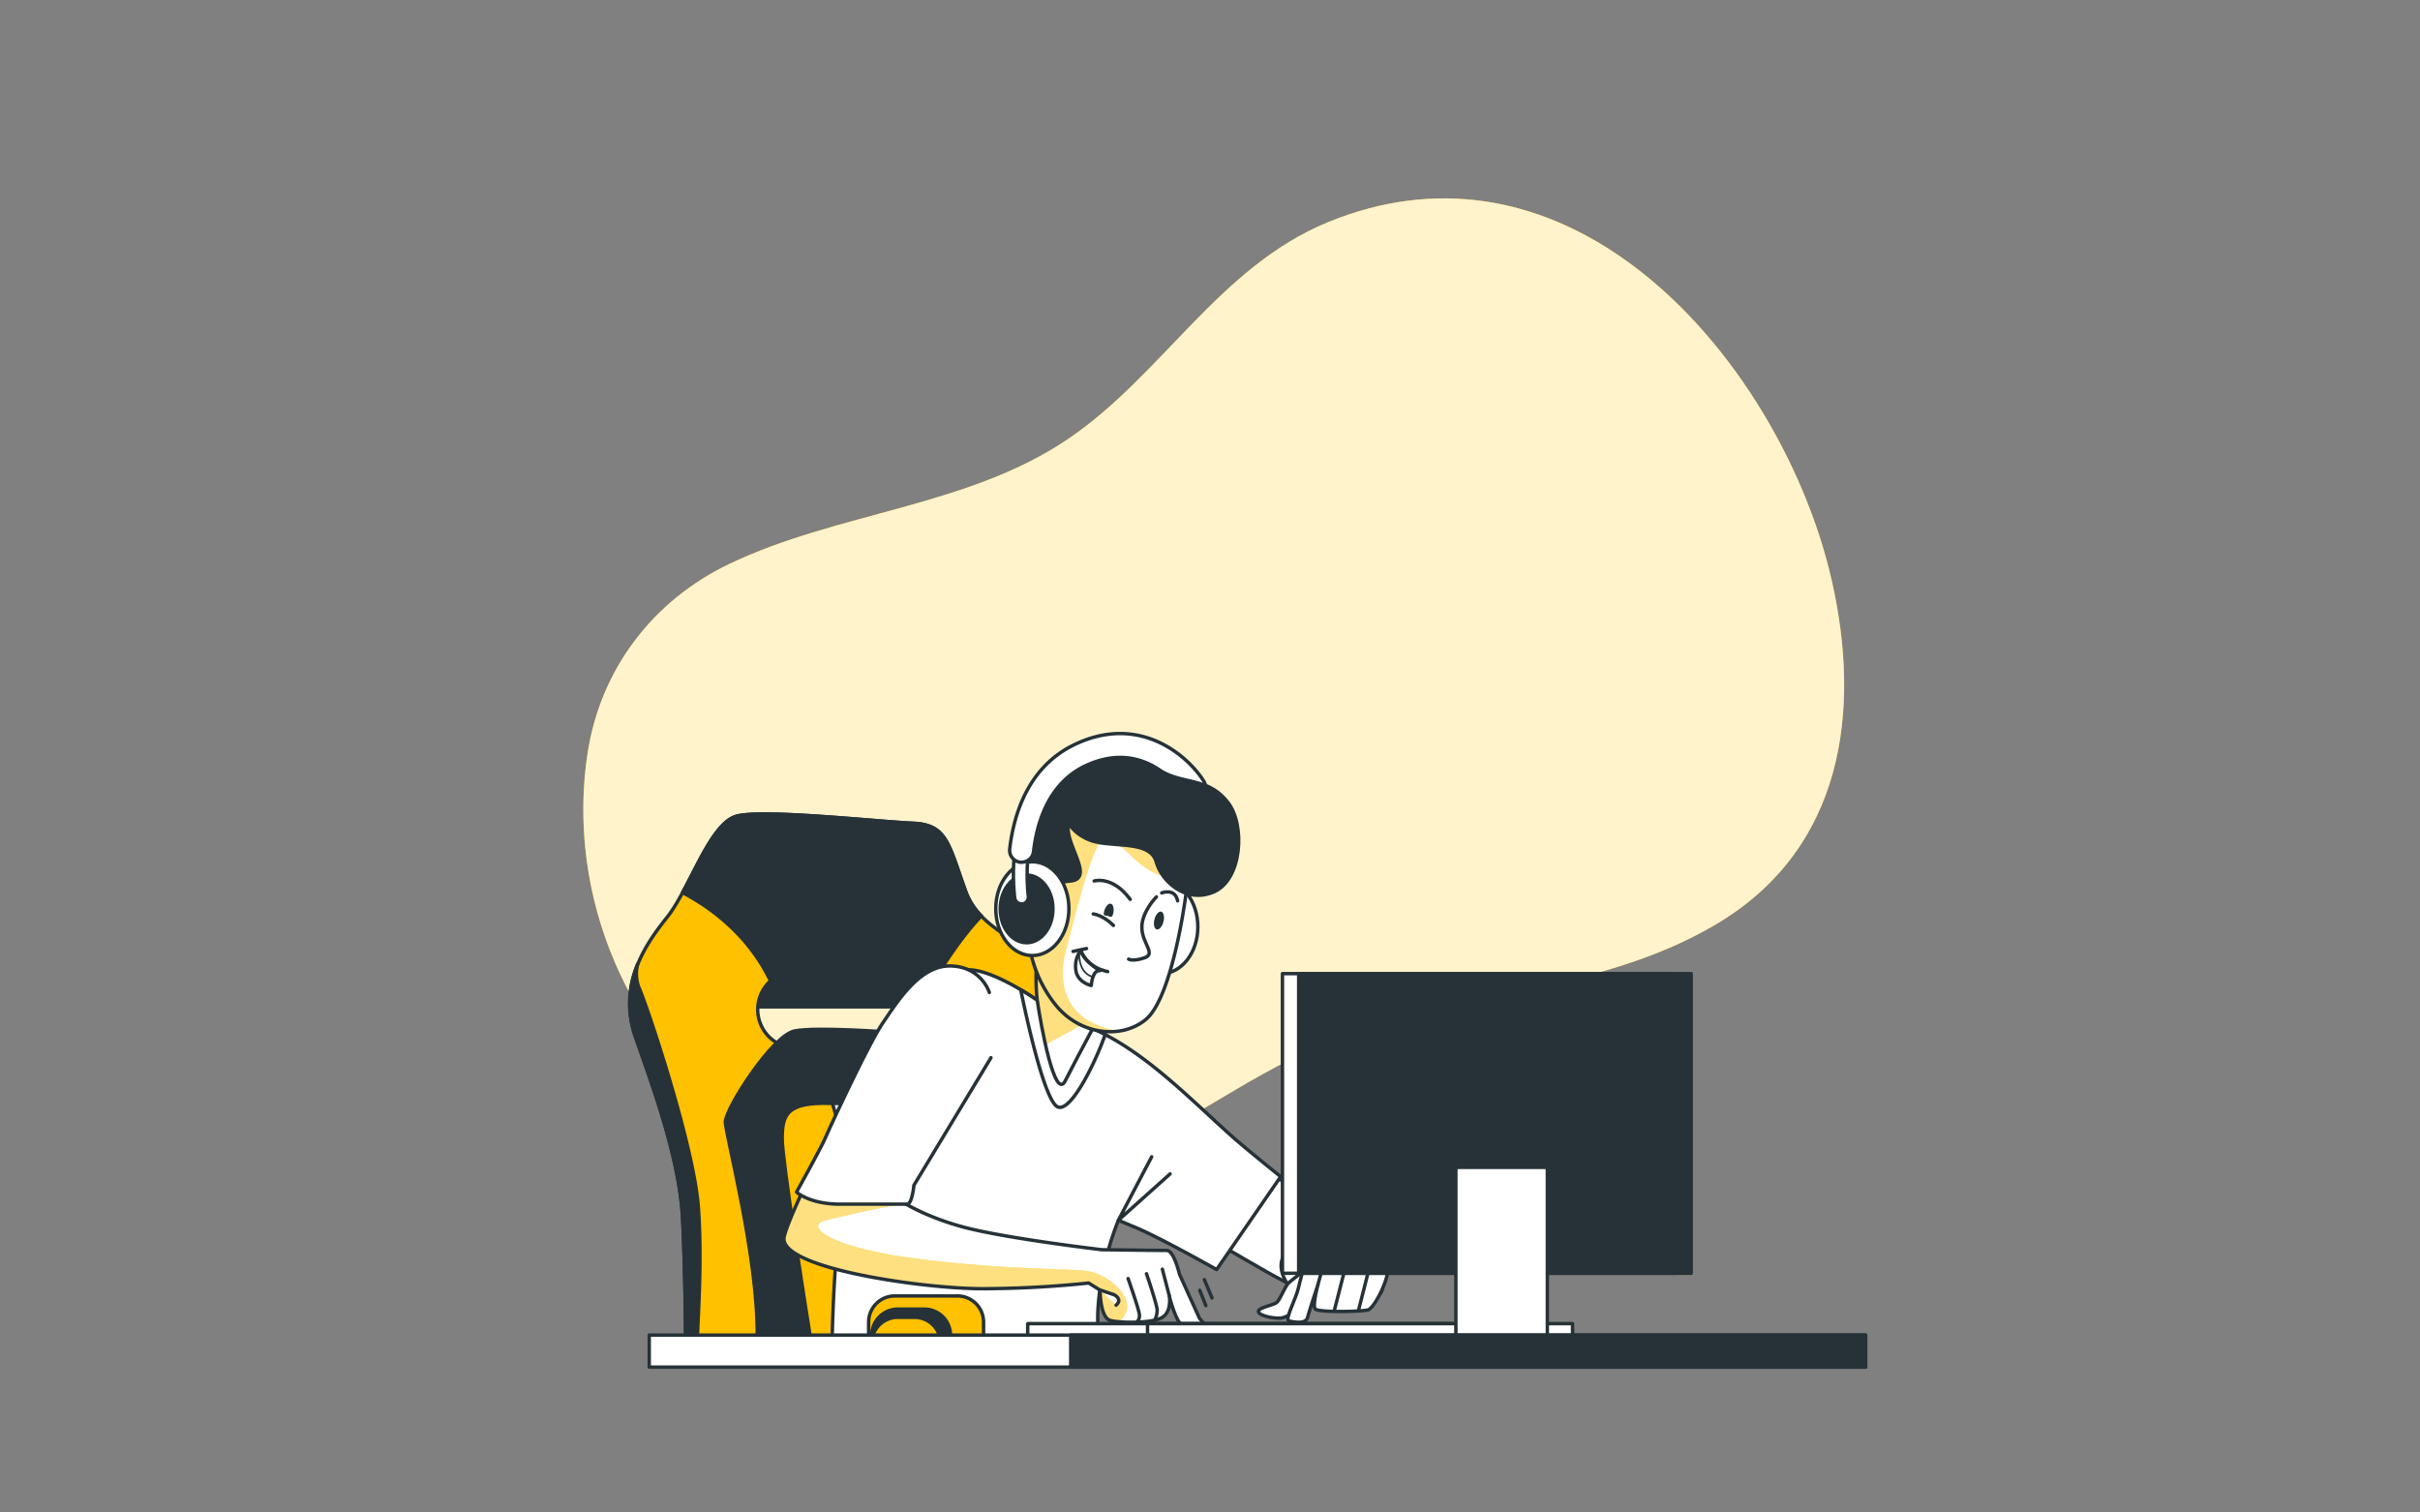
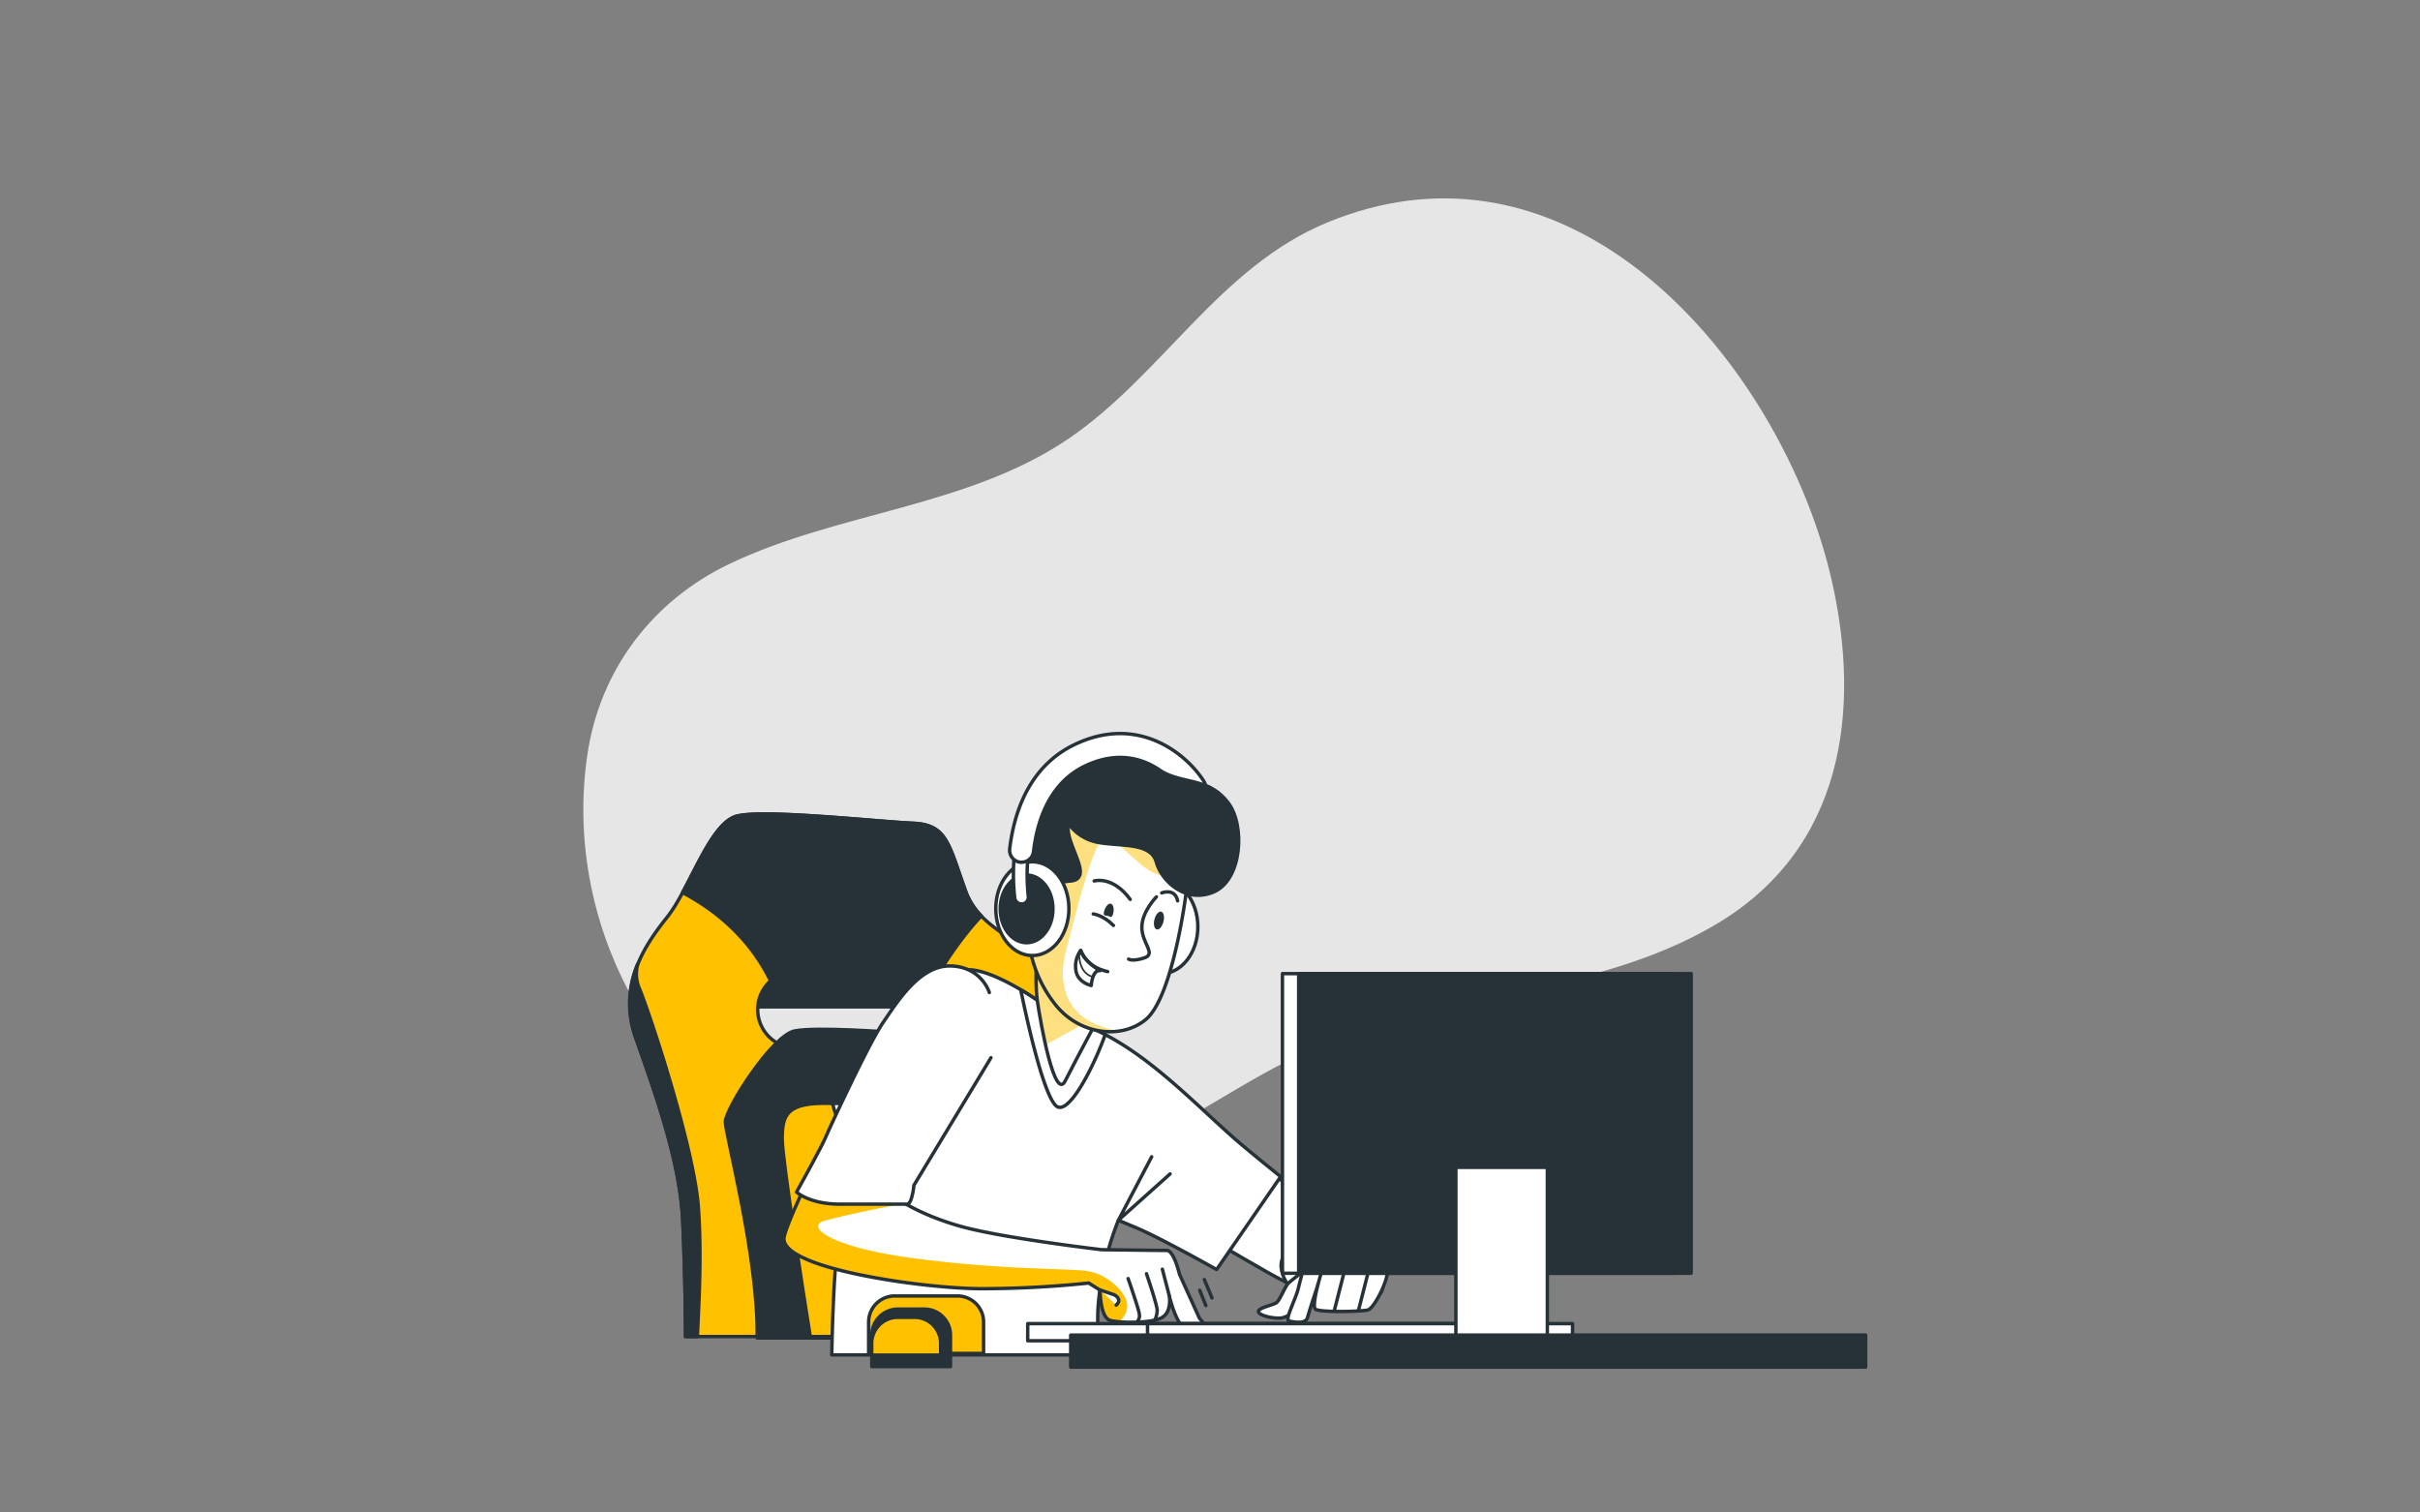
<svg xmlns="http://www.w3.org/2000/svg" viewBox="0 0 800 500" id="svg2678" width="800" height="500">
  <rect x="0" y="0" width="800" height="500" fill="#808080" stroke="none" />
  <defs id="defs2536">
    <clipPath id="freepik--clip-path--inject-3">
      <path d="m 168.46,290.86 c -2.64,-4.71 -8.38,-9.56 -17.37,-4.38 -11.64,6.7 -46.25,75.81 -48.63,86.3 -2.38,10.49 46.24,17.22 65.31,17.22 a 347.16,347.16 0 0 0 35.35,-1.87 l 3.75,2.34 c 0,0 0,9.06 3.34,10 3.34,0.94 13.83,1 17.16,-0.95 3.33,-1.95 2.39,-7.15 2.39,-7.15 0,0 2.38,10.49 6.19,11.44 a 8.15,8.15 0 0 0 3.86,0.06 1.78,1.78 0 0 0 0.91,-2.92 l -1,-1.19 -6.59,-14.54 c 0,0 -1.82,-7.86 -4.2,-7.86 -2.38,0 -21.54,-0.25 -21.54,-0.25 0,0 -32.42,-3.81 -46.25,-7.63 C 147.31,365.66 140,360.33 140,360.33 l 26.52,-43.26" style="fill:#ffffff;stroke:#263238;stroke-width:1.133px;stroke-linecap:round;stroke-linejoin:round" id="path2527" />
    </clipPath>
    <clipPath id="freepik--clip-path-2--inject-3">
      <path d="m 186.7,266.9 c 0,0 -1.74,19.67 -0.58,27.77 1.16,8.1 5.78,33.55 9.25,26.61 3.47,-6.94 15.63,-29.5 15.63,-29.5 0,0 -20.83,-15.62 -24.3,-24.88 z" style="fill:#ffffff;stroke:#263238;stroke-width:1.133px;stroke-linecap:round;stroke-linejoin:round" id="path2530" />
    </clipPath>
    <clipPath id="freepik--clip-path-3--inject-3">
      <path d="m 187.27,265.16 c 0,0 -1.15,-7.52 -6.36,-4.62 -5.21,2.9 2.31,13.88 2.31,13.88 a 42.06,42.06 0 0 0 8.68,21.41 c 8.1,10.41 22.1,11.82 30.1,5.17 9,-7.48 13.3,-41.65 13.3,-41.65 0,0 3.47,-4.63 -4,-16.2 -7.47,-11.57 -33,-11.57 -34.71,-6.94 -1.71,4.63 5.21,13.88 3.47,17.35 -1.74,3.47 -6.94,-0.57 -8.1,5.79 -1.16,6.36 -2.37,11.02 -4.69,5.81 z" style="fill:#ffffff;stroke:#263238;stroke-width:1.133px;stroke-linecap:round;stroke-linejoin:round" id="path2533" />
    </clipPath>
  </defs>
  <g id="freepik--background-simple--inject-3" transform="translate(154.661,-12.712)">
-     <path d="m 381.26,97.71 c -27.35,-18.92 -60.69,-26.43 -97,-11.51 -35.92,14.74 -54.88,50.8 -86.08,71.8 -33.19,22.36 -75.95,24 -111.79,41.17 -25.33,12.11 -42.71,35 -46.86,62.89 -8.12,54.51 20.9,110.35 71.35,133.24 31.47,14.27 68.14,14.18 99.92,0.93 24.4,-10.18 45.64,-26.84 69.95,-37.46 C 323,340.35 372,342.15 412.3,318.46 c 42.7,-25.07 48.28,-71 38.6,-113.74 -8.79,-38.81 -34.18,-82.49 -69.64,-107.01 z" style="fill:#ffc100" id="path2538" />
    <path d="m 381.26,97.71 c -27.35,-18.92 -60.69,-26.43 -97,-11.51 -35.92,14.74 -54.88,50.8 -86.08,71.8 -33.19,22.36 -75.95,24 -111.79,41.17 -25.33,12.11 -42.71,35 -46.86,62.89 -8.12,54.51 20.9,110.35 71.35,133.24 31.47,14.27 68.14,14.18 99.92,0.93 24.4,-10.18 45.64,-26.84 69.95,-37.46 C 323,340.35 372,342.15 412.3,318.46 c 42.7,-25.07 48.28,-71 38.6,-113.74 -8.79,-38.81 -34.18,-82.49 -69.64,-107.01 z" style="opacity:0.8;fill:#ffffff" id="path2540" />
  </g>
  <g id="freepik--Chair--inject-3" transform="translate(156.78,36.017)">
    <path d="m 89,296.84 h 49 c 0,0 14.28,1.87 8.38,15.83 h 13 a 21.51,21.51 0 0 0 2.79,-19.86 c -4,-11.48 -17.38,-13.65 -17.38,-13.65 H 93 c 0,0 -12.74,5.27 -4,17.68 z" style="fill:#263238;stroke:#263238;stroke-width:1.133px;stroke-linecap:round;stroke-linejoin:round" id="path2543" />
    <path d="m 200.54,365.41 c -5.17,-16 -12.7,-28.21 -10.82,-46.07 0.8,-7.55 4,-14.89 4.29,-22.46 0.69,-20.72 -25.13,-20.52 -31.55,-38.18 -5.64,-15.51 -6.11,-22.09 -17.39,-22.56 -11.28,-0.47 -49.36,-4.7 -58.29,-2.35 -8.93,2.35 -15.52,24 -23,33.37 -7.48,9.37 -16.45,22.57 -10.34,40 6.11,17.43 14.56,40.38 15.47,60.13 0.91,19.75 0.94,38.54 0.94,38.54 h 134.92 c 0,0 0.94,-24.44 -4.23,-40.42 z m -58.76,-55 h -35.73 a 12.7,12.7 0 0 1 0,-25.39 h 35.73 a 12.7,12.7 0 0 1 0,25.39 z" style="fill:#ffc100;stroke:#263238;stroke-width:1.133px;stroke-linecap:round;stroke-linejoin:round" id="path2545" />
    <path d="m 68.85,259.06 c 8.7,4.54 21.42,13.43 29,29 a 12.63,12.63 0 0 1 8.21,-3.05 h 35.73 a 12.62,12.62 0 0 1 9.3,4.11 l 0.27,0.18 c 4,-6.85 9.75,-15.62 16.27,-22.52 a 22.77,22.77 0 0 1 -5.16,-8.09 c -5.64,-15.51 -6.11,-22.09 -17.39,-22.56 -11.28,-0.47 -49.36,-4.7 -58.29,-2.35 -6.88,1.81 -12.36,15.01 -17.94,25.28 z" style="fill:#263238;stroke:#263238;stroke-width:1.133px;stroke-linecap:round;stroke-linejoin:round" id="path2547" />
    <path d="m 93.53,406.3 h 98.68 c -0.71,-8.93 -2.44,-30 -3.9,-42.3 -1.88,-16 -2.82,-26.33 -7.52,-31 -4.7,-4.67 -34.31,-26.82 -42.79,-27.76 0,0 -24.45,-1.88 -32,-0.47 -7.55,1.41 -23,25.85 -23,30.08 0,4.01 11,45.15 10.53,71.45 z" style="fill:#263238;stroke:#263238;stroke-width:1.133px;stroke-linecap:round;stroke-linejoin:round" id="path2549" />
    <path d="M 74.08,363.06 C 72.67,343.31 57.63,297.72 54.34,290.2 a 12.75,12.75 0 0 1 -0.35,-7.43 33.19,33.19 0 0 0 -0.59,24.35 c 6.11,17.39 14.57,40.42 15.51,60.17 0.94,19.75 0.94,38.54 0.94,38.54 h 3.91 c 0.41,-9.83 1.49,-26.44 0.32,-42.77 z" style="fill:#263238;stroke:#263238;stroke-width:1.133px;stroke-linecap:round;stroke-linejoin:round" id="path2551" />
    <path d="m 156.35,333.91 c -5.64,-8.93 -24,-4.7 -38.55,-5.17 -14.55,-0.47 -16,3.76 -16,11.75 0,6.79 7.13,51.93 9.27,65.34 H 171 c 0,-26.25 -9.27,-63.4 -14.65,-71.92 z" style="fill:#ffc100;stroke:#263238;stroke-width:1.133px;stroke-linecap:round;stroke-linejoin:round" id="path2553" />
    <path d="m 137.21,328.17 c -6.1,0.12 -12.76,0.73 -18.81,0.59 2.57,8.32 12.62,42.84 13.49,77.07 h 18.88 c -0.97,-15.62 -4.09,-49.93 -13.56,-77.66 z" style="fill:#ffffff;stroke:#263238;stroke-width:1.133px;stroke-linecap:round;stroke-linejoin:round" id="path2555" />
  </g>
  <g id="freepik--Character--inject-3" transform="translate(156.78,36.017)">
    <path d="m 224.19,319.58 c 0,0 4.33,1.93 8.66,9.63 4.33,7.7 65.33,42.33 66.3,52 0.97,9.67 4.26,11.12 -8.26,13 -12.52,1.88 -30.11,-11 -51.3,-22.6 C 218.4,360.01 208.3,361 208.3,361 Z" style="fill:#ffffff;stroke:#263238;stroke-width:1.133px;stroke-linecap:round;stroke-linejoin:round" id="path2558" />
    <path d="m 286.54,370.74 c 0,0 -13.48,1.74 -18.26,7.39 -4.78,5.65 2.59,14.48 7.16,16.15 4.57,1.67 18.49,0.37 22.4,-7 3.91,-7.37 0.87,-9.13 -4.35,-13" style="fill:#ffffff;stroke:#263238;stroke-width:1.133px;stroke-linecap:round;stroke-linejoin:round" id="path2560" />
    <path d="m 275.33,383.28 c 0,0 -5,3.79 -6.15,4.85 -1.15,1.06 -2.84,5.68 -4,6.5 -1.16,0.82 -5.44,1.54 -5.92,2.72 -0.48,1.18 3.79,2.49 7.1,2.37 3.31,-0.12 5.91,-4 9.1,-5.44 a 19.84,19.84 0 0 1 6.51,-1.54 c 0,0 2.95,-6.5 1.77,-9.1 -1.18,-2.6 -5.74,-2.25 -8.41,-0.36 z" style="fill:#ffffff;stroke:#263238;stroke-width:1.133px;stroke-linecap:round;stroke-linejoin:round" id="path2562" />
    <path d="m 287.19,376.3 a 9,9 0 0 0 -3.19,0 55.93,55.93 0 0 0 -7.58,1.62 c -1.23,0.62 -3.13,8.43 -4.05,12.12 -0.92,3.69 -4.57,10.34 -3,10.65 1.57,0.31 5.44,1.18 6.1,-1.19 1.07,-3.78 3.44,-10.81 3.44,-10.81 0,0 -1.85,6.77 -0.93,8 0.92,1.23 15.69,0.92 17.54,0.3 1.85,-0.62 6.15,-8.61 6.46,-12.92 0.23,-3.67 -10.14,-6.88 -14.79,-7.77 z" style="fill:#ffffff;stroke:#263238;stroke-width:1.133px;stroke-linecap:round;stroke-linejoin:round" id="path2564" />
    <line x1="284.31" y1="397.23" x2="288.1" y2="382.45" style="fill:none;stroke:#263238;stroke-width:1.133px;stroke-linecap:round;stroke-linejoin:round" id="line2566" />
    <line x1="292.35" y1="397" x2="295.9" y2="383.05" style="fill:none;stroke:#263238;stroke-width:1.133px;stroke-linecap:round;stroke-linejoin:round" id="line2568" />
    <line x1="278.88" y1="388.67" x2="280.76" y2="381.98" style="fill:none;stroke:#263238;stroke-width:1.133px;stroke-linecap:round;stroke-linejoin:round" id="line2570" />
    <path d="m 250.67,339.8 c -14.9,-13.24 -31.65,-31.15 -50.95,-37.58 a 40,40 0 0 1 -13.6,-7.55 c 0,0 -13.57,-9.62 -22.16,-10.09 -9.83,-0.55 -17.42,9.85 -22,17.31 -20.36,33.27 -23,71.75 -23.78,110 h 90.12 c 0,0 -5.24,-8.11 0.48,-31.47 a 97.44,97.44 0 0 1 4.16,-13.05 c 1.67,0.72 3.51,1.49 5.47,2.3 8.18,3.37 27,14 27,14 l 21.17,-30.71 c 0,0 -11.58,-9.3 -15.91,-13.16 z" style="fill:#ffffff;stroke:#263238;stroke-width:1.133px;stroke-linecap:round;stroke-linejoin:round" id="path2572" />
    <path d="m 168.46,290.86 c -2.64,-4.71 -8.38,-9.56 -17.37,-4.38 -11.64,6.7 -46.25,75.81 -48.63,86.3 -2.38,10.49 46.24,17.22 65.31,17.22 a 347.16,347.16 0 0 0 35.35,-1.87 l 3.75,2.34 c 0,0 0,9.06 3.34,10 3.34,0.94 13.83,1 17.16,-0.95 3.33,-1.95 2.39,-7.15 2.39,-7.15 0,0 2.38,10.49 6.19,11.44 a 8.15,8.15 0 0 0 3.86,0.06 1.78,1.78 0 0 0 0.91,-2.92 l -1,-1.19 -6.59,-14.54 c 0,0 -1.82,-7.86 -4.2,-7.86 -2.38,0 -21.54,-0.25 -21.54,-0.25 0,0 -32.42,-3.81 -46.25,-7.63 C 147.31,365.66 140,360.33 140,360.33 l 26.52,-43.26" style="fill:#ffffff" id="path2574" />
    <g clip-path="url(#freepik--clip-path--inject-3)" id="g2580">
      <path d="m 202.28,384.11 c -7.16,-0.84 -29.08,-0.42 -57.33,-4.22 -28.25,-3.8 -35,-10.54 -29.51,-12.22 5.49,-1.68 24,-5.48 25.3,-5.48 1.3,0 -23.61,-4.64 -23.61,-4.64 l 13.41,-42.41 c -13,22.63 -26.62,51.2 -28.08,57.64 -2.39,10.49 46.24,17.22 65.31,17.22 a 347.16,347.16 0 0 0 35.35,-1.87 l 3.75,2.34 c 0,0 0,9.06 3.34,10 a 16.54,16.54 0 0 0 3,0.47 7.66,7.66 0 0 0 2.6,-4.57 c 0.71,-4.5 -6.36,-11.37 -13.53,-12.26 z" style="fill:#ffc100" id="path2576" />
-       <path d="m 202.28,384.11 c -7.16,-0.84 -29.08,-0.42 -57.33,-4.22 -28.25,-3.8 -35,-10.54 -29.51,-12.22 5.49,-1.68 24,-5.48 25.3,-5.48 1.3,0 -23.61,-4.64 -23.61,-4.64 l 13.41,-42.41 c -13,22.63 -26.62,51.2 -28.08,57.64 -2.39,10.49 46.24,17.22 65.31,17.22 a 347.16,347.16 0 0 0 35.35,-1.87 l 3.75,2.34 c 0,0 0,9.06 3.34,10 a 16.54,16.54 0 0 0 3,0.47 7.66,7.66 0 0 0 2.6,-4.57 c 0.71,-4.5 -6.36,-11.37 -13.53,-12.26 z" style="opacity:0.5;fill:#ffffff" id="path2578" />
    </g>
    <path d="m 168.46,290.86 c -2.64,-4.71 -8.38,-9.56 -17.37,-4.38 -11.64,6.7 -46.25,75.81 -48.63,86.3 -2.38,10.49 46.24,17.22 65.31,17.22 a 347.16,347.16 0 0 0 35.35,-1.87 l 3.75,2.34 c 0,0 0,9.06 3.34,10 3.34,0.94 13.83,1 17.16,-0.95 3.33,-1.95 2.39,-7.15 2.39,-7.15 0,0 2.38,10.49 6.19,11.44 a 8.15,8.15 0 0 0 3.86,0.06 1.78,1.78 0 0 0 0.91,-2.92 l -1,-1.19 -6.59,-14.54 c 0,0 -1.82,-7.86 -4.2,-7.86 -2.38,0 -21.54,-0.25 -21.54,-0.25 0,0 -32.42,-3.81 -46.25,-7.63 C 147.31,365.66 140,360.33 140,360.33 l 26.52,-43.26" style="fill:none;stroke:#263238;stroke-width:1.133px;stroke-linecap:round;stroke-linejoin:round" id="path2582" />
    <path d="m 222.23,385.06 c 0,0 3.54,10.38 3.54,12.08 a 8.79,8.79 0 0 1 -0.85,3.4" style="fill:none;stroke:#263238;stroke-width:1.133px;stroke-linecap:round;stroke-linejoin:round" id="path2584" />
    <path d="m 216.15,386.66 c 0,0 3.39,9.63 3.68,11.61 a 3,3 0 0 1 -0.85,2.83" style="fill:none;stroke:#263238;stroke-width:1.133px;stroke-linecap:round;stroke-linejoin:round" id="path2586" />
    <line x1="229.76" y1="392.33" x2="227.47" y2="383.55" style="fill:none;stroke:#263238;stroke-width:1.133px;stroke-linecap:round;stroke-linejoin:round" id="line2588" />
    <path d="m 206.87,390.42 4.74,1.62 c 0,0 2.84,1.42 0.57,3.4" style="fill:#ffffff;stroke:#263238;stroke-width:1.133px;stroke-linecap:round;stroke-linejoin:round" id="path2590" />
    <path d="m 170.27,292.09 c 0,0 -2.54,-8.5 -12.74,-8.78 -10.2,-0.28 -17.53,11.61 -22.37,18.69 -4.84,7.08 -17.55,34.54 -19,37.94 -1.45,3.4 -9.62,18.12 -9.62,18.12 0,0 4.24,4 14.44,4 h 22.37 c 0,0 0.84,-0.29 1.41,-2.83 a 19.16,19.16 0 0 0 0.57,-3.4 l 25.48,-42.19" style="fill:#ffffff;stroke:#263238;stroke-width:1.133px;stroke-linecap:round;stroke-linejoin:round" id="path2592" />
    <line x1="239.83" y1="390.53" x2="241.85" y2="395.59" style="fill:none;stroke:#263238;stroke-width:1.133px;stroke-linecap:round;stroke-linejoin:round" id="line2594" />
    <line x1="241.35" y1="386.99" x2="243.88" y2="393.06" style="fill:none;stroke:#263238;stroke-width:1.133px;stroke-linecap:round;stroke-linejoin:round" id="line2596" />
    <polyline points="223.94 346.39 212.94 367.36 230.03 352.05" style="fill:none;stroke:#263238;stroke-width:1.133px;stroke-linecap:round;stroke-linejoin:round" id="polyline2598" />
    <path d="m 199.72,302.22 a 40,40 0 0 1 -13.6,-7.55 c 0,0 -2.24,-1.59 -5.47,-3.5 1.79,8.77 7.26,34 11.56,38.27 4.13,4.13 12.88,-13.52 16.36,-23.44 a 61,61 0 0 0 -8.85,-3.78 z" style="fill:#ffffff;stroke:#263238;stroke-width:1.133px;stroke-linecap:round;stroke-linejoin:round" id="path2600" />
    <ellipse cx="227.11" cy="270.37" rx="12.09" ry="15.5" style="fill:#ffffff;stroke:#263238;stroke-width:1.133px;stroke-linecap:round;stroke-linejoin:round" id="ellipse2602" />
    <path d="m 186.7,266.9 c 0,0 -1.74,19.67 -0.58,27.77 1.16,8.1 5.78,33.55 9.25,26.61 3.47,-6.94 15.63,-29.5 15.63,-29.5 0,0 -20.83,-15.62 -24.3,-24.88 z" style="fill:#ffffff" id="path2604" />
    <g clip-path="url(#freepik--clip-path-2--inject-3)" id="g2610">
      <path d="m 186.7,266.9 c 0,0 -1.74,19.67 -0.58,27.77 0.45,3.2 1.46,9.11 2.71,14.66 l 14.3,-7.84 6,-6.3 1.83,-3.41 c 0,0 -20.79,-15.62 -24.26,-24.88 z" style="fill:#ffc100" id="path2606" />
      <path d="m 186.7,266.9 c 0,0 -1.74,19.67 -0.58,27.77 0.45,3.2 1.46,9.11 2.71,14.66 l 14.3,-7.84 6,-6.3 1.83,-3.41 c 0,0 -20.79,-15.62 -24.26,-24.88 z" style="opacity:0.5;fill:#ffffff" id="path2608" />
    </g>
    <path d="m 186.7,266.9 c 0,0 -1.74,19.67 -0.58,27.77 1.16,8.1 5.78,33.55 9.25,26.61 3.47,-6.94 15.63,-29.5 15.63,-29.5 0,0 -20.83,-15.62 -24.3,-24.88 z" style="fill:none;stroke:#263238;stroke-width:1.133px;stroke-linecap:round;stroke-linejoin:round" id="path2612" />
    <path d="m 183.22,263.43 c 0,0 -4,-24.3 -0.57,-33.56 3.43,-9.26 16.2,-13.88 31.24,-9.25 15.04,4.63 23.72,9.25 26,19.67 2.28,10.42 -5.78,16.78 -5.78,16.78 0,0 -6.95,-16.2 -15,-17.94 -8.05,-1.74 -15.62,-2.31 -14.46,3.47 1.16,5.78 1.74,13.31 -1.73,16.2 -3.47,2.89 -4.05,4.05 -5.79,8.68 -1.74,4.63 -6.94,9.26 -11,4 -4.06,-5.26 -2.91,-8.05 -2.91,-8.05 z" style="fill:#263238;stroke:#263238;stroke-width:1.133px;stroke-linecap:round;stroke-linejoin:round" id="path2614" />
    <path d="m 187.27,265.16 c 0,0 -1.15,-7.52 -6.36,-4.62 -5.21,2.9 2.31,13.88 2.31,13.88 a 42.06,42.06 0 0 0 8.68,21.41 c 8.1,10.41 22.1,11.82 30.1,5.17 9,-7.48 13.3,-41.65 13.3,-41.65 0,0 3.47,-4.63 -4,-16.2 -7.47,-11.57 -33,-11.57 -34.71,-6.94 -1.71,4.63 5.21,13.88 3.47,17.35 -1.74,3.47 -6.94,-0.57 -8.1,5.79 -1.16,6.36 -2.37,11.02 -4.69,5.81 z" style="fill:#ffffff" id="path2616" />
    <g clip-path="url(#freepik--clip-path-3--inject-3)" id="g2622">
      <path d="m 231.24,243.18 c -7.52,-11.57 -33,-11.57 -34.71,-6.94 -1.71,4.63 5.21,13.88 3.47,17.35 -1.74,3.47 -6.94,-0.57 -8.1,5.79 -1.16,6.36 -2.31,11 -4.63,5.78 0,0 -1.15,-7.52 -6.36,-4.62 -5.21,2.9 2.31,13.88 2.31,13.88 a 42.06,42.06 0 0 0 8.68,21.41 23.09,23.09 0 0 0 21.07,9 29,29 0 0 1 -9.84,-3.38 c -8,-4.64 -10.12,-13.49 -7.59,-23.19 2.53,-9.7 8.43,-33.3 11.4,-35.7 2.97,-2.4 5,-0.55 11.36,5.35 6.36,5.9 9.7,5.48 9.7,5.48 l 6.51,-4.21 a 38.77,38.77 0 0 0 -3.27,-6 z" style="fill:#ffc100" id="path2618" />
      <path d="m 231.24,243.18 c -7.52,-11.57 -33,-11.57 -34.71,-6.94 -1.71,4.63 5.21,13.88 3.47,17.35 -1.74,3.47 -6.94,-0.57 -8.1,5.79 -1.16,6.36 -2.31,11 -4.63,5.78 0,0 -1.15,-7.52 -6.36,-4.62 -5.21,2.9 2.31,13.88 2.31,13.88 a 42.06,42.06 0 0 0 8.68,21.41 23.09,23.09 0 0 0 21.07,9 29,29 0 0 1 -9.84,-3.38 c -8,-4.64 -10.12,-13.49 -7.59,-23.19 2.53,-9.7 8.43,-33.3 11.4,-35.7 2.97,-2.4 5,-0.55 11.36,5.35 6.36,5.9 9.7,5.48 9.7,5.48 l 6.51,-4.21 a 38.77,38.77 0 0 0 -3.27,-6 z" style="opacity:0.5;fill:#ffffff" id="path2620" />
    </g>
    <path d="m 187.27,265.16 c 0,0 -1.15,-7.52 -6.36,-4.62 -5.21,2.9 2.31,13.88 2.31,13.88 a 42.06,42.06 0 0 0 8.68,21.41 c 8.1,10.41 22.1,11.82 30.1,5.17 9,-7.48 13.3,-41.65 13.3,-41.65 0,0 3.47,-4.63 -4,-16.2 -7.47,-11.57 -33,-11.57 -34.71,-6.94 -1.71,4.63 5.21,13.88 3.47,17.35 -1.74,3.47 -6.94,-0.57 -8.1,5.79 -1.16,6.36 -2.37,11.02 -4.69,5.81 z" style="fill:none;stroke:#263238;stroke-width:1.133px;stroke-linecap:round;stroke-linejoin:round" id="path2624" />
    <path d="m 209.39,285.18 c -7.31,-1.59 -8.9,-7 -8.9,-7" style="fill:none;stroke:#263238;stroke-width:1.133px;stroke-linecap:round;stroke-linejoin:round" id="path2626" />
    <path d="m 211.3,269.92 c -3.5,-3.49 -6.68,-3.81 -6.68,-3.81" style="fill:none;stroke:#263238;stroke-width:1.133px;stroke-linecap:round;stroke-linejoin:round" id="path2628" />
-     <line x1="202.4" y1="277.55" x2="197.94" y2="278.51" style="fill:none;stroke:#263238;stroke-width:1.133px;stroke-linecap:round;stroke-linejoin:round" id="line2630" />
    <path d="m 200.49,278.19 a 8.69,8.69 0 0 0 -1.59,6.68 c 0.59,3.94 5.06,4.91 5.06,4.91 0,0 0.34,-5.23 2.89,-4.91 0,0 -5.09,-2.87 -6.36,-6.68 z" style="fill:none;stroke:#263238;stroke-width:1.133px;stroke-linecap:round;stroke-linejoin:round" id="path2632" />
    <path d="m 200,278.42 c 0,0 -0.69,6.61 4,8.35" style="fill:none;stroke:#263238;stroke-width:0.566px;stroke-linecap:round;stroke-linejoin:round" id="path2634" />
    <path d="m 225.51,260.47 c 0,0 -4.82,4.82 -4.82,10.07 0,5.25 4.82,8.76 0.88,10.08 -3.94,1.32 -5.26,0.43 -5.26,0.43" style="fill:none;stroke:#263238;stroke-width:1.133px;stroke-linecap:round;stroke-linejoin:round" id="path2636" />
    <path d="m 211.2,266.05 c -0.41,1.62 -1,0.9 -1.81,0.69 -0.81,-0.21 -1.59,0.18 -1.18,-1.44 0.41,-1.62 1.41,-2.78 2.23,-2.57 0.82,0.21 1.16,1.69 0.76,3.32 z" style="fill:#263238" id="path2638" />
    <path d="m 227.84,268.67 c -0.41,1.63 -1.41,2.78 -2.23,2.57 -0.82,-0.21 -1.17,-1.69 -0.76,-3.32 0.41,-1.63 1.41,-2.77 2.23,-2.57 0.82,0.2 1.17,1.7 0.76,3.32 z" style="fill:#263238" id="path2640" />
    <path d="m 204.93,255.22 c 0,0 6.07,-1.88 11.91,6.08" style="fill:none;stroke:#263238;stroke-width:1.133px;stroke-linecap:round;stroke-linejoin:round" id="path2642" />
    <path d="m 227.26,259.16 c 0,0 4.38,-1.75 5.26,2.63" style="fill:none;stroke:#263238;stroke-width:1.133px;stroke-linecap:round;stroke-linejoin:round" id="path2644" />
    <path d="m 196.53,236.24 c 0,0 2.89,5.2 10.41,6.36 7.52,1.16 16.78,0 18.52,6.37 1.74,6.37 9.83,13.88 19.09,9.83 9.26,-4.05 10.41,-22 4.63,-29.5 -5.78,-7.5 -12.73,-6.37 -19.67,-9.26 -6.94,-2.89 -6.94,-8.1 -17.36,-8.1 -10.42,0 -22.56,9.83 -15.62,15.62" style="fill:#263238;stroke:#263238;stroke-width:1.133px;stroke-linecap:round;stroke-linejoin:round" id="path2646" />
    <ellipse cx="184.49" cy="264.37" rx="12.09" ry="15.5" style="fill:#ffffff;stroke:#263238;stroke-width:1.133px;stroke-linecap:round;stroke-linejoin:round" id="ellipse2648" />
    <ellipse cx="182.59" cy="264.44" rx="8.72" ry="11.19" style="fill:#263238;stroke:#263238;stroke-width:1.133px;stroke-linecap:round;stroke-linejoin:round" id="ellipse2650" />
    <path d="m 180.91,262.8 a 2.25,2.25 0 0 1 -2.24,-1.95 70,70 0 0 1 0.05,-16 2.265,2.265 0 1 1 4.5,0.52 67.54,67.54 0 0 0 -0.07,14.89 2.25,2.25 0 0 1 -1.93,2.55 1.67,1.67 0 0 1 -0.31,-0.01 z" style="fill:#ffffff;stroke:#263238;stroke-width:1.133px;stroke-linecap:round;stroke-linejoin:round" id="path2652" />
    <path d="m 227,218.83 v 0 a 17.18,17.18 0 0 0 2.43,1.25 c 4.18,1.74 8.37,2 12.3,3.61 a 3.91,3.91 0 0 0 -0.56,-1.46 c -5.49,-8.71 -21.53,-22.42 -42.94,-12 C 186.32,216 179,227.9 177,244.62 a 4,4 0 0 0 3.48,4.4 h 0.47 a 4,4 0 0 0 3.93,-3.51 c 1.12,-9.69 5,-22.45 16.86,-28.23 11.1,-5.36 19.69,-2.39 25.26,1.55 z" style="fill:#ffffff;stroke:#263238;stroke-width:1.133px;stroke-linecap:round;stroke-linejoin:round" id="path2654" />
  </g>
  <g id="freepik--Device--inject-3" transform="translate(156.78,36.017)">
    <rect x="182.96" y="401.55" width="140.5" height="5.67" style="fill:#ffffff;stroke:#263238;stroke-width:1.133px;stroke-linecap:round;stroke-linejoin:round" id="rect2657" />
    <rect x="222.57" y="401.55" width="140.5" height="5.67" style="fill:#ffffff;stroke:#263238;stroke-width:1.133px;stroke-linecap:round;stroke-linejoin:round" id="rect2659" />
    <path d="m 139,392.4 h 20.74 a 8.63,8.63 0 0 1 8.63,8.63 v 10.37 h -38 V 401 a 8.63,8.63 0 0 1 8.63,-8.6 z" style="fill:#ffc100;stroke:#263238;stroke-width:1.133px;stroke-linecap:round;stroke-linejoin:round" id="path2661" />
    <path d="m 140,396.75 h 8.8 a 8.63,8.63 0 0 1 8.63,8.63 v 10.37 h -26.01 v -10.38 a 8.63,8.63 0 0 1 8.58,-8.62 z" style="fill:#263238;stroke:#263238;stroke-width:1.133px;stroke-linecap:round;stroke-linejoin:round" id="path2663" />
    <path d="m 140,399.46 h 5.55 a 8.63,8.63 0 0 1 8.63,8.63 v 3.86 h -22.8 v -3.86 a 8.63,8.63 0 0 1 8.62,-8.63 z" style="fill:#ffc100;stroke:#263238;stroke-width:1.133px;stroke-linecap:round;stroke-linejoin:round" id="path2665" />
    <rect x="267.17" y="285.84" width="129.76" height="99.06" style="fill:#ffffff;stroke:#263238;stroke-width:1.133px;stroke-linecap:round;stroke-linejoin:round" id="rect2667" />
    <rect x="272.53" y="285.84" width="129.76" height="99.06" style="fill:#263238;stroke:#263238;stroke-width:1.133px;stroke-linecap:round;stroke-linejoin:round" id="rect2669" />
    <rect x="324.5" y="349.89" width="30.24" height="57.32" style="fill:#ffffff;stroke:#263238;stroke-width:1.133px;stroke-linecap:round;stroke-linejoin:round" id="rect2671" />
-     <rect x="57.84" y="405.33" width="402.12" height="10.59" style="fill:#ffffff;stroke:#263238;stroke-width:1.133px;stroke-linecap:round;stroke-linejoin:round" id="rect2673" />
    <rect x="197.17" y="405.33" width="262.79" height="10.59" style="fill:#263238;stroke:#263238;stroke-width:1.133px;stroke-linecap:round;stroke-linejoin:round" id="rect2675" />
  </g>
</svg>